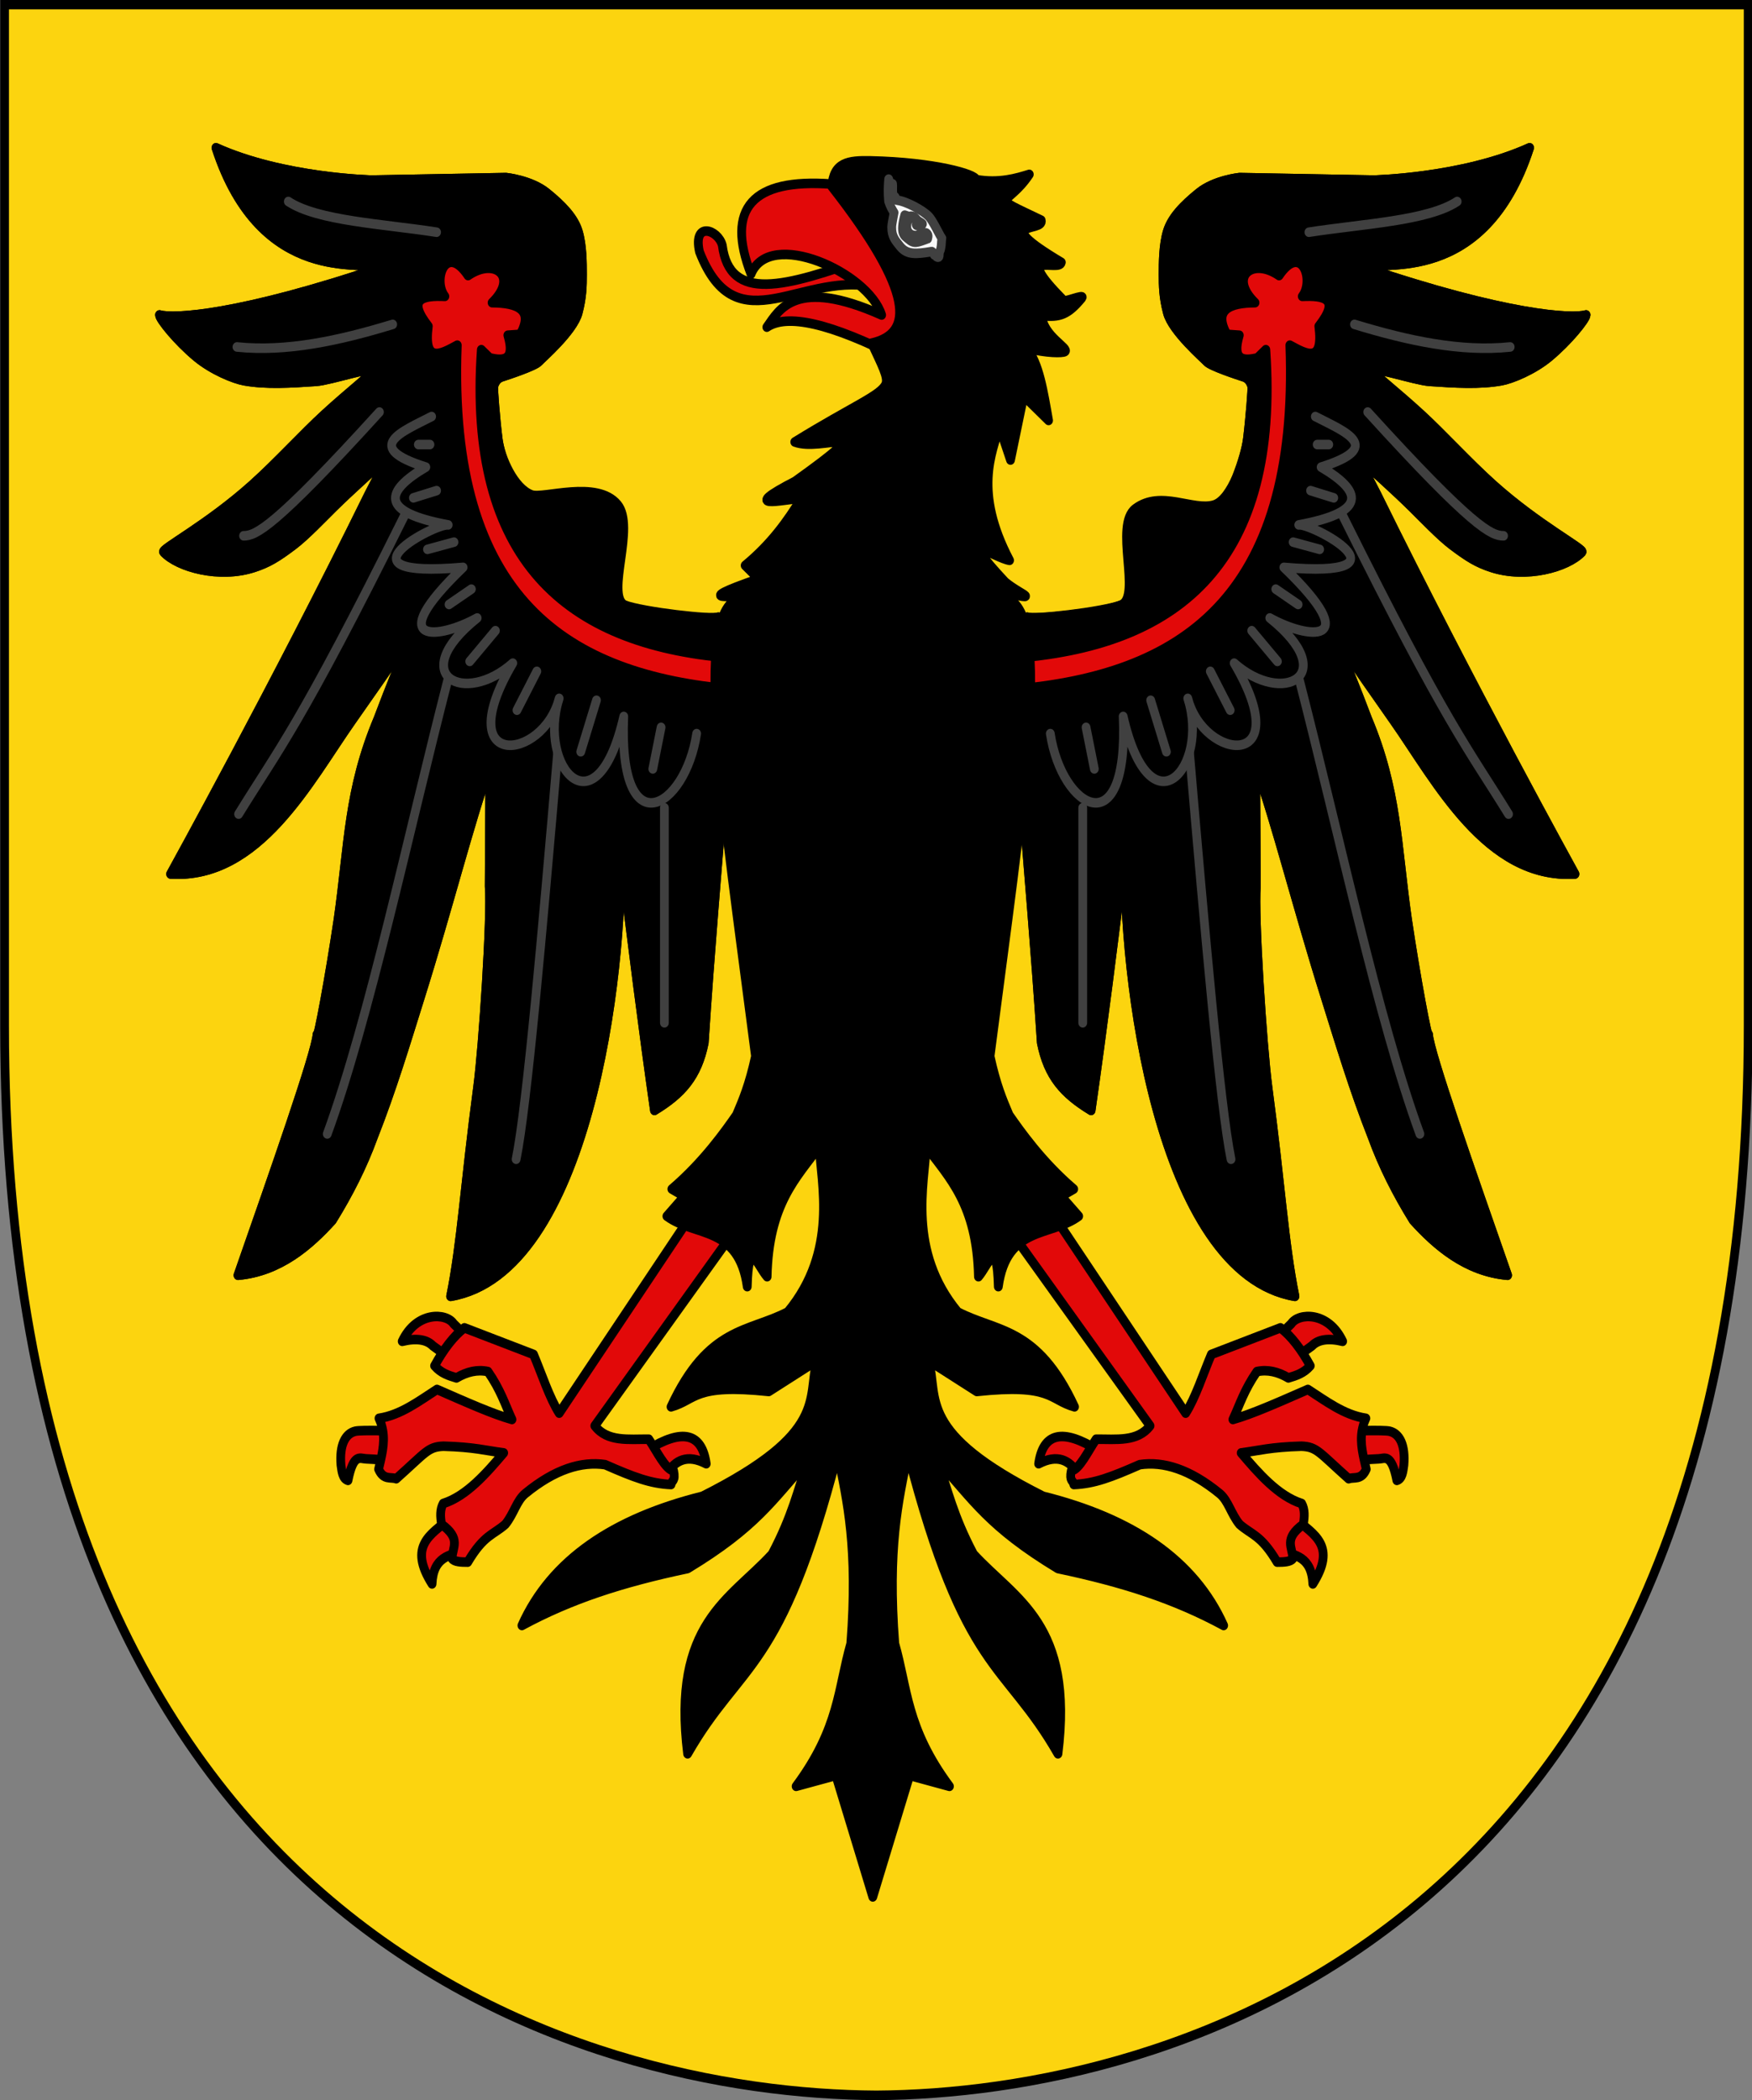
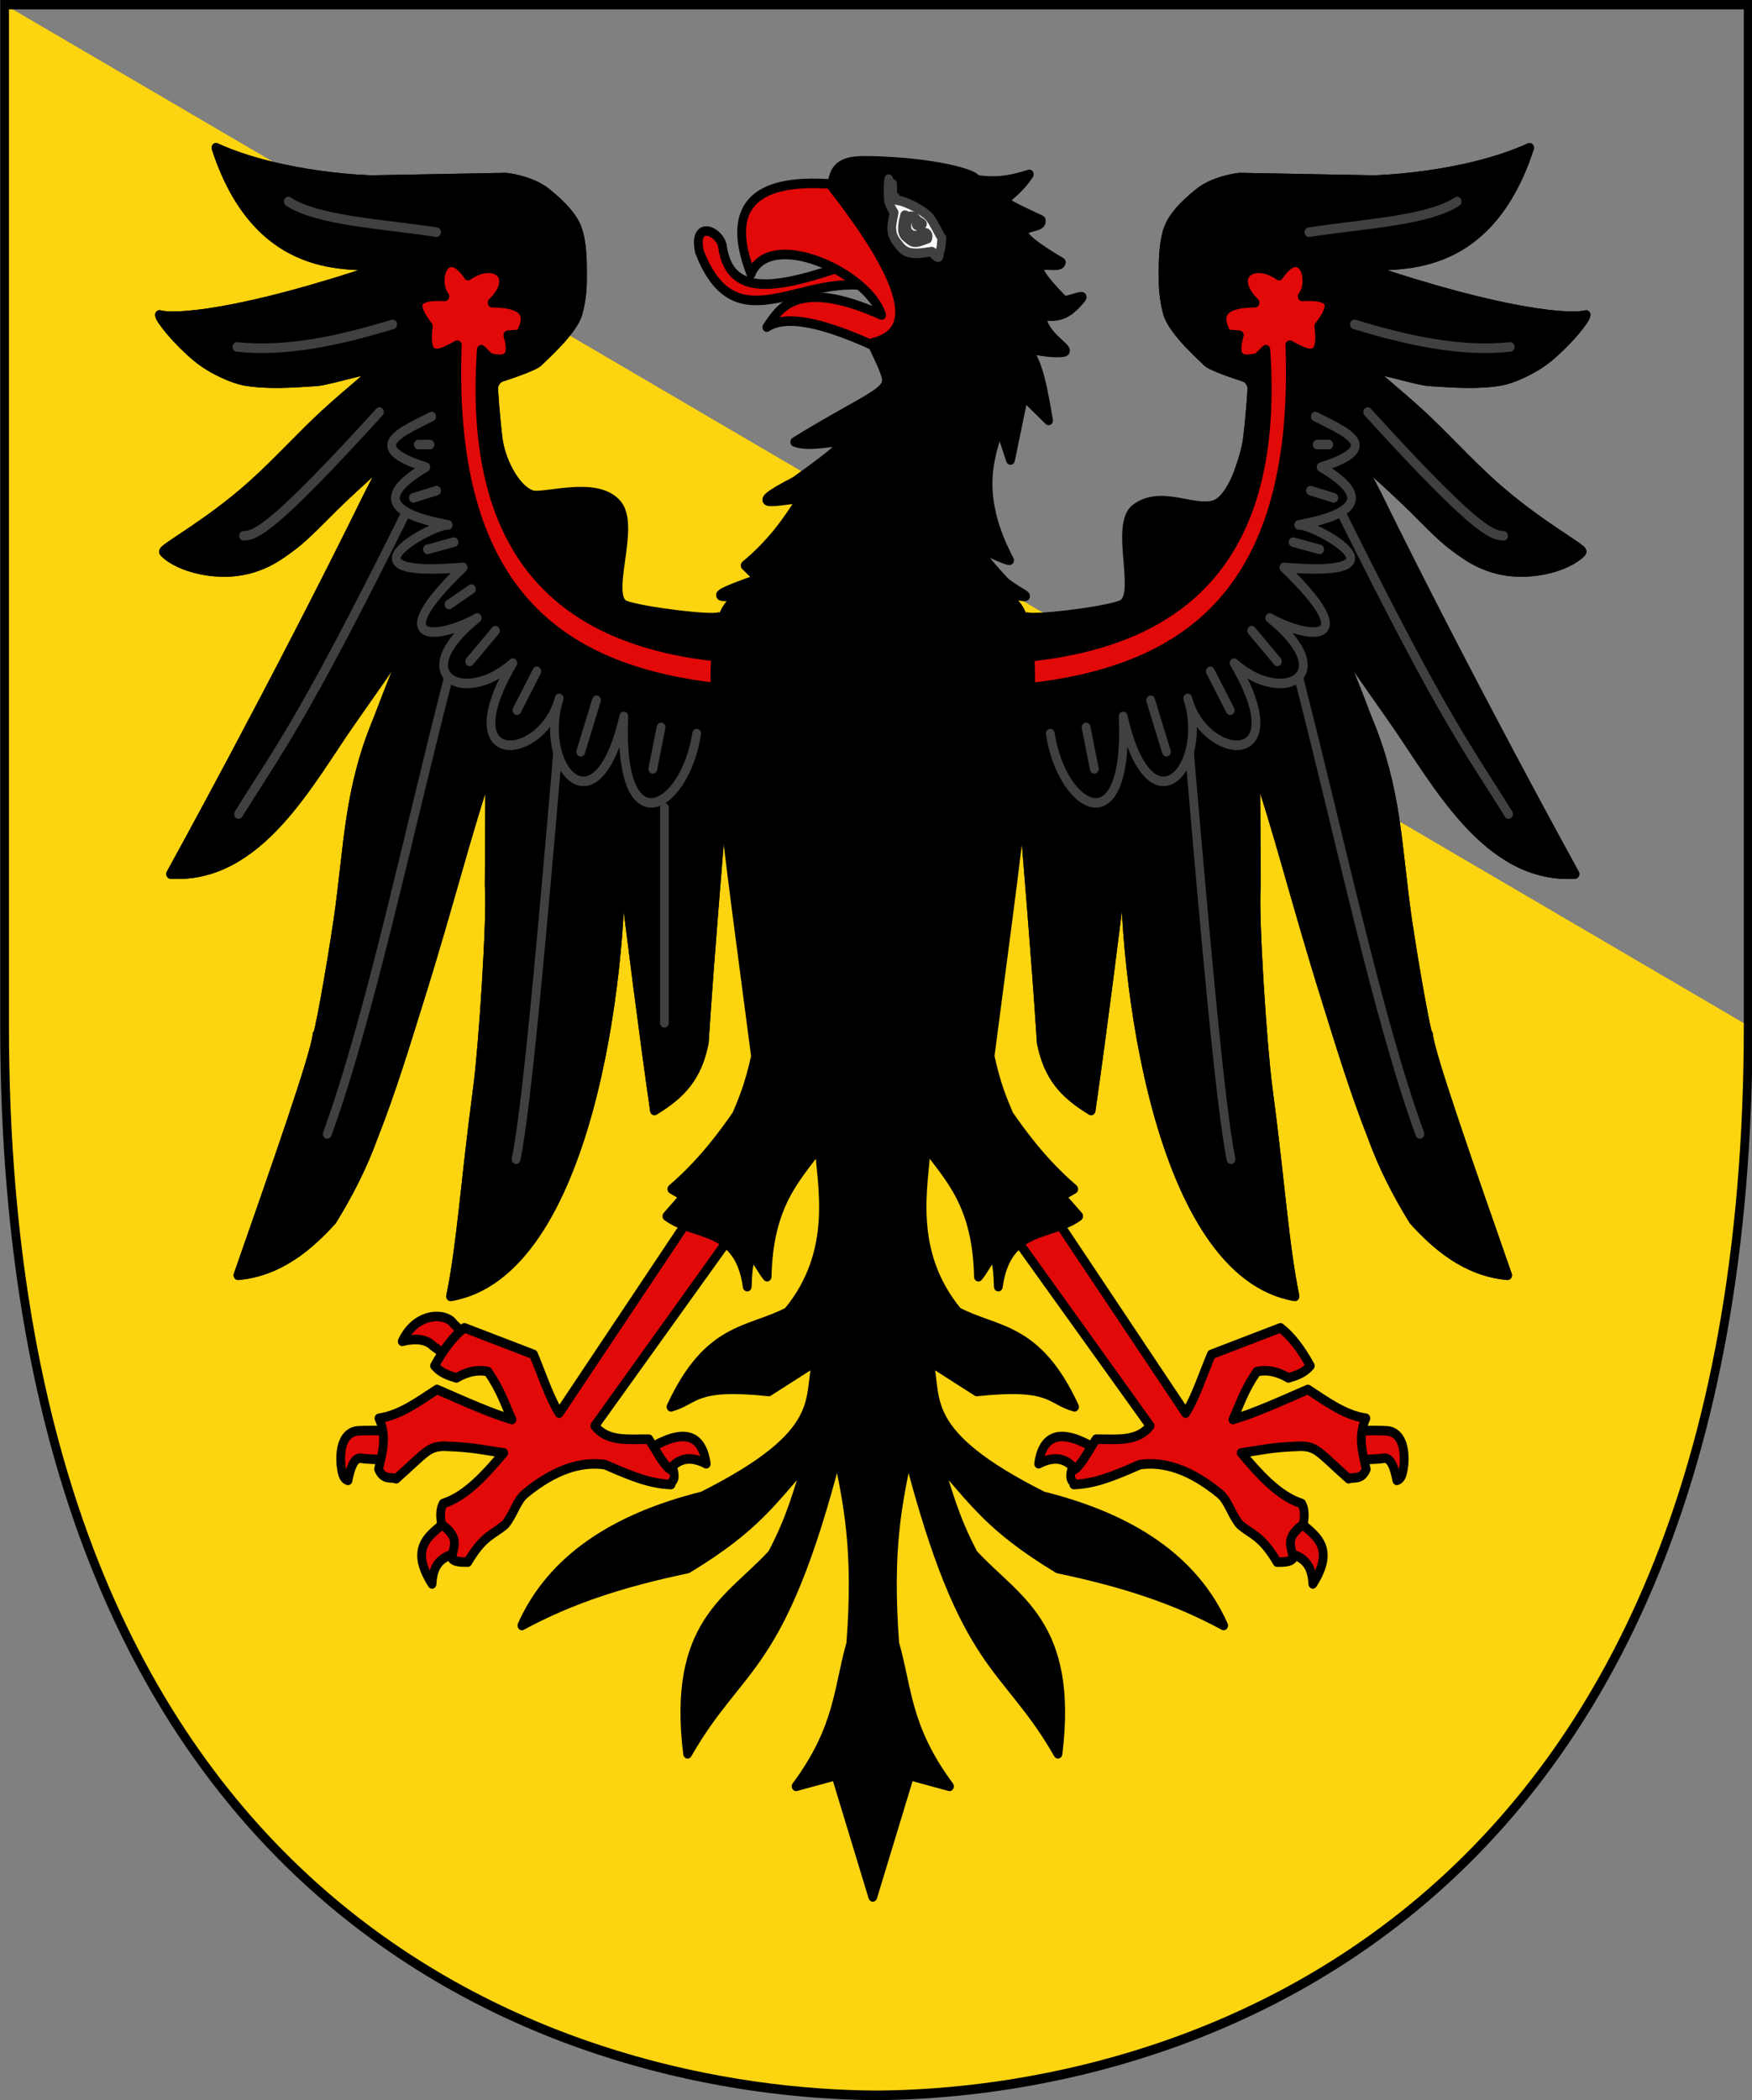
<svg xmlns="http://www.w3.org/2000/svg" xmlns:ns1="http://sodipodi.sourceforge.net/DTD/sodipodi-0.dtd" xmlns:ns2="http://www.inkscape.org/namespaces/inkscape" version="1.0" width="550.082" height="659.239" id="svg2" ns1:version="0.32" ns2:version="0.45.1" ns1:docname="Holy_Roman_Empire_Arms-single_head.svg" ns2:output_extension="org.inkscape.output.svg.inkscape" ns1:docbase="C:\My Pictures\armor">
  <rect width="100%" height="100%" fill="#808080" stroke="none" />
  <ns1:namedview ns2:window-height="712" ns2:window-width="1024" ns2:pageshadow="2" ns2:pageopacity="0.0" guidetolerance="10.0" gridtolerance="10.0" objecttolerance="10.0" borderopacity="1.0" bordercolor="#666666" pagecolor="#ffffff" id="base" ns2:zoom="0.40390796" ns2:cx="44.450266" ns2:cy="271.20406" ns2:window-x="1020" ns2:window-y="-4" ns2:current-layer="svg2" />
  <desc id="desc4">Flag of Canton of Valais (Wallis)</desc>
  <defs id="defs6" />
  <g transform="matrix(0.917,0,0,1,6.1236127e-2,-0.741)" style="fill:#fcd40f;fill-opacity:1;stroke:none;display:inline" id="g3721">
-     <path d="M 300,658.5 C 199.647,658.006 1.499,608.18 1.5,322.728 C 1.501,37.277 1.5,2.176 1.5,2.176 L 598.5,2.176 L 598.5,322.728 C 598.5,608.18 399.654,657.962 300,658.5 z " style="opacity:1;fill:#fcd40f;fill-opacity:1;fill-rule:evenodd;stroke:none;stroke-width:3;stroke-linecap:butt;stroke-linejoin:miter;stroke-miterlimit:4;stroke-dasharray:none;stroke-opacity:1" id="path3723" />
+     <path d="M 300,658.5 C 199.647,658.006 1.499,608.18 1.5,322.728 C 1.501,37.277 1.5,2.176 1.5,2.176 L 598.5,322.728 C 598.5,608.18 399.654,657.962 300,658.5 z " style="opacity:1;fill:#fcd40f;fill-opacity:1;fill-rule:evenodd;stroke:none;stroke-width:3;stroke-linecap:butt;stroke-linejoin:miter;stroke-miterlimit:4;stroke-dasharray:none;stroke-opacity:1" id="path3723" />
  </g>
  <g transform="translate(-676.842,56.551)" id="g2766" />
  <g transform="matrix(0.917,0,0,1,6.1236127e-2,-0.741)" style="display:inline" id="layer1">
    <path d="M 300,658.5 C 199.647,658.006 1.499,608.18 1.5,322.728 C 1.501,37.277 1.5,2.176 1.5,2.176 L 598.5,2.176 L 598.5,322.728 C 598.5,608.18 399.654,657.962 300,658.5 z " style="opacity:1;fill:none;fill-opacity:1;fill-rule:evenodd;stroke:#000000;stroke-width:3;stroke-linecap:butt;stroke-linejoin:miter;stroke-miterlimit:4;stroke-dasharray:none;stroke-opacity:1" id="path1411" />
  </g>
  <g transform="translate(-1911.461,-114.182)" id="g15463" />
  <g transform="translate(-2754.017,488.157)" id="g39523" />
  <g transform="translate(-2077.521,431.059)" style="display:inline" id="g39620" />
  <g transform="matrix(0.917,0,0,1,0.654,-1.741)" style="stroke:#000000;stroke-opacity:1" id="layer4">
    <g transform="translate(7.645,0)" style="fill:#f9f9f9;stroke:#000000;stroke-opacity:1" id="g4238">
      <path d="M 241.397,198.086 L 237.586,195.478 C 235.781,196.381 211.714,193.874 205.396,191.668 C 199.079,189.462 186.509,180.402 185.24,179.233 C 180.149,174.543 171.89,163.536 171.09,162.185 C 167.907,156.81 163.037,145.622 162.2,139.505 C 161.359,133.363 160.505,123.467 160.706,122.965 C 160.906,122.464 161.457,120.642 163.379,120.067 C 165.541,119.421 174.802,116.622 176.097,115.281 C 177.133,114.209 187.95,105.671 189.604,99.901 C 191.02,94.959 191.073,91.487 191.073,87.877 C 191.073,84.267 191.056,78.766 189.652,74.454 C 188.248,70.142 184.254,66.3 178.839,62.288 C 173.424,58.277 164.883,57.492 164.883,57.492 L 119.037,58.27 C 118.991,58.279 88.605,57.696 65.588,48.132 C 81.083,91.865 116.486,83.262 122.063,85.771 C 73.573,100.839 50.981,101.904 46.251,100.613 C 46.325,101.93 52.173,108.654 58.862,113.757 C 64.272,117.885 71.77,120.695 75.332,121.271 C 82.803,122.479 91.022,122.02 99.893,121.453 C 104.856,121.135 120.551,116.282 119.255,118.262 C 118.238,119.816 111.266,124.665 102.734,131.84 C 95.238,138.144 86.552,146.932 77.984,153.979 C 62.659,166.582 46.76,174.16 47.655,175.021 C 52.713,179.89 66.783,183.351 78.465,179.91 C 83.48,178.433 86.601,176.66 92.081,172.873 C 96.315,169.947 102.205,164.25 105.698,161.098 C 112.326,155.117 118.552,150.167 122.464,146.742 C 122.452,149.433 120.38,152.318 117.851,156.971 C 86.163,216.136 50.062,276.104 50.062,276.104 C 80.405,277.777 97.547,246.922 112.14,227.902 C 130.714,203.694 126.472,208.761 130.487,203.3 C 134.501,197.84 129.527,206.746 121.06,227.368 C 110.804,249.744 111.067,266.888 107.379,290.449 C 104.536,308.032 100.312,328.882 100.202,326.445 C 99.805,332.315 85.244,370.195 73.126,402.056 C 87.444,400.902 97.72,392.585 105.417,384.808 C 111.132,376.342 115.878,367.736 119.456,358.735 C 125.976,343.552 130.698,329.016 135.45,315.132 C 145.407,286.044 152.358,260.37 159.368,242.209 L 159.145,279.973 C 159.99,288.995 157.024,330.303 155.186,342.946 C 150.717,373.686 149.638,391.935 145.93,408.675 C 193.054,401.343 205.18,307.215 204.093,268.483 C 207.97,297.451 211.848,325.584 215.725,350.312 C 225.143,345.055 230.462,339.647 232.773,329.052 C 234.845,299.756 237.319,274.566 239.391,249.83 L 258.846,212.125 L 241.397,198.086 z " style="opacity:1;color:#000000;fill:#f9f9f9;fill-opacity:1;fill-rule:nonzero;stroke:#000000;stroke-width:3;stroke-linecap:butt;stroke-linejoin:round;marker:none;marker-start:none;marker-mid:none;marker-end:none;stroke-miterlimit:4;stroke-dasharray:none;stroke-dashoffset:0;stroke-opacity:1;visibility:visible;display:inline;overflow:visible" id="path2764" />
      <path d="M 339.555,198.086 L 343.366,195.478 C 345.171,196.381 369.238,193.874 375.556,191.668 C 381.874,189.462 394.443,180.402 395.712,179.233 C 400.803,174.543 409.062,163.536 409.862,162.185 C 413.045,156.81 417.915,145.622 418.752,139.505 C 419.594,133.363 420.447,123.467 420.247,122.965 C 420.046,122.464 419.495,120.642 417.573,120.067 C 415.412,119.421 406.15,116.622 404.855,115.281 C 403.819,114.209 393.002,105.671 391.349,99.901 C 389.933,94.959 389.879,91.487 389.879,87.877 C 389.879,84.267 389.896,78.766 391.3,74.454 C 392.704,70.142 396.698,66.3 402.113,62.288 C 407.528,58.277 416.069,57.492 416.069,57.492 L 461.915,58.27 C 461.961,58.279 492.347,57.696 515.364,48.132 C 499.87,91.865 464.467,83.262 458.889,85.771 C 507.379,100.839 529.971,101.904 534.701,100.613 C 534.627,101.93 528.779,108.654 522.091,113.757 C 516.68,117.885 509.182,120.695 505.62,121.271 C 498.15,122.479 489.93,122.02 481.059,121.453 C 476.096,121.135 460.401,116.282 461.697,118.262 C 462.714,119.816 469.686,124.665 478.218,131.84 C 485.714,138.144 494.4,146.932 502.969,153.979 C 518.293,166.582 534.192,174.16 533.297,175.021 C 528.239,179.89 514.169,183.351 502.487,179.91 C 497.472,178.433 494.351,176.66 488.872,172.873 C 484.638,169.947 478.747,164.25 475.255,161.098 C 468.627,155.117 462.4,150.167 458.488,146.742 C 458.5,149.433 460.572,152.318 463.101,156.971 C 494.79,216.136 530.891,276.104 530.891,276.104 C 500.547,277.777 483.405,246.922 468.812,227.902 C 450.238,203.694 454.48,208.761 450.465,203.3 C 446.451,197.84 451.425,206.746 459.892,227.368 C 470.149,249.744 469.885,266.888 473.573,290.449 C 476.417,308.032 480.64,328.882 480.75,326.445 C 481.147,332.315 495.708,370.195 507.826,402.056 C 493.508,400.902 483.232,392.585 475.536,384.808 C 469.82,376.342 465.074,367.736 461.496,358.735 C 454.976,343.552 450.254,329.016 445.502,315.132 C 435.545,286.044 428.595,260.37 421.585,242.209 L 421.807,279.973 C 420.963,288.995 423.929,330.303 425.766,342.946 C 430.235,373.686 431.314,391.935 435.022,408.675 C 387.899,401.343 375.772,307.215 376.86,268.483 C 372.982,297.451 369.104,325.584 365.227,350.312 C 355.809,345.055 350.49,339.647 348.179,329.052 C 346.107,299.756 343.633,274.566 341.561,249.83 L 322.106,212.125 L 339.555,198.086 z " style="opacity:1;color:#000000;fill:#f9f9f9;fill-opacity:1;fill-rule:nonzero;stroke:#000000;stroke-width:3;stroke-linecap:butt;stroke-linejoin:round;marker:none;marker-start:none;marker-mid:none;marker-end:none;stroke-miterlimit:4;stroke-dasharray:none;stroke-dashoffset:0;stroke-opacity:1;visibility:visible;display:inline;overflow:visible" id="path5440" />
      <path d="M 126.902,460.177 C 126.94,459.948 127.259,450.813 127.253,450.892 C 127.247,450.971 115.374,450.578 113.328,451.015 C 109.832,451.762 107.834,455.346 108.39,461.639 C 108.709,463.726 108.922,465.921 110.796,466.453 C 112.695,457.713 115.002,459.665 117.017,459.696 C 119.451,459.733 126.865,460.405 126.902,460.177 z " style="opacity:1;color:#000000;fill:#e20909;fill-opacity:1;fill-rule:nonzero;stroke:#000000;stroke-width:3;stroke-linecap:round;stroke-linejoin:round;marker:none;marker-start:none;marker-mid:none;marker-end:none;stroke-miterlimit:4;stroke-dasharray:none;stroke-dashoffset:0;stroke-opacity:1;visibility:visible;display:inline;overflow:visible" id="path6333" />
      <path d="M 152.473,422.233 L 146.233,428.473 L 139.851,424.218 C 137.763,422.206 134.126,421.723 129.356,422.8 C 134.237,413.33 144.469,413.831 146.942,417.269 L 152.473,422.233 z " style="opacity:1;color:#000000;fill:#e20909;fill-opacity:1;fill-rule:nonzero;stroke:#000000;stroke-width:3;stroke-linecap:round;stroke-linejoin:round;marker:none;marker-start:none;marker-mid:none;marker-end:none;stroke-miterlimit:4;stroke-dasharray:none;stroke-dashoffset:0;stroke-opacity:1;visibility:visible;display:inline;overflow:visible" id="path8112" />
      <path d="M 150.771,488.604 C 155.934,487.351 152.685,473.293 145.807,478.393 C 138.93,483.492 131.379,487.108 139.567,498.956 C 139.982,490.397 145.608,489.856 150.771,488.604 z " style="opacity:1;color:#000000;fill:#e20909;fill-opacity:1;fill-rule:nonzero;stroke:#000000;stroke-width:3;stroke-linecap:round;stroke-linejoin:round;marker:none;marker-start:none;marker-mid:none;marker-end:none;stroke-miterlimit:4;stroke-dasharray:none;stroke-dashoffset:0;stroke-opacity:1;visibility:visible;display:inline;overflow:visible" id="path9884" />
      <path d="M 213.171,456.978 C 225.245,450.045 231.966,451.526 233.451,461.233 C 227.034,458.145 222.858,460.037 219.836,464.495" style="opacity:1;color:#000000;fill:#e20909;fill-opacity:1;fill-rule:nonzero;stroke:#000000;stroke-width:3;stroke-linecap:round;stroke-linejoin:round;marker:none;marker-start:none;marker-mid:none;marker-end:none;stroke-miterlimit:4;stroke-dasharray:none;stroke-dashoffset:0;stroke-opacity:1;visibility:visible;display:inline;overflow:visible" id="path11656" />
      <path d="M 246.073,384.367 L 232.458,377.56 L 183.106,445.349 C 179.743,440.499 177.199,433.191 174.313,426.913 L 150.654,418.57 C 147.056,421.045 143.514,425.31 140.443,430.483 C 142.595,432.787 145.26,433.552 147.935,434.287 C 151.527,432.333 155.12,431.583 158.713,432.302 C 163.107,438.139 164.485,442.468 166.938,447.335 C 160.28,445.595 152.053,442.234 141.259,437.906 C 135.308,441.414 128.858,445.963 121.405,446.968 C 122.064,448.284 122.48,449.569 122.714,450.831 C 123.49,455.023 122.258,458.963 121.273,462.935 C 122.965,466.525 125.56,465.286 127.298,465.937 C 137.533,457.581 138.144,455.931 143.465,455.726 C 154.155,456.004 157.725,457.072 164.102,457.829 C 158.234,464.157 151.438,471.368 143.396,473.713 C 142.256,475.57 142.378,477.848 142.829,480.236 C 149.667,484.806 146.536,487.407 146.399,490.98 C 147.181,492.034 149.429,492.111 151.788,492.115 C 157.357,483.481 160.536,483.606 164.669,480.236 C 167.611,476.916 168.503,472.826 171.491,470.583 C 181.646,462.959 190.669,460.428 198.823,461.516 C 208.643,465.474 214.378,467.485 221.396,467.756 C 221.635,466.343 223.013,466.807 222.282,463.453 C 219.445,463.014 216.609,457.376 213.773,453.526 C 206.941,453.474 199.585,454.47 195.302,449.32 L 246.073,384.367 z " style="opacity:1;color:#000000;fill:#e20909;fill-opacity:1;fill-rule:nonzero;stroke:#000000;stroke-width:3;stroke-linecap:round;stroke-linejoin:round;marker:none;marker-start:none;marker-mid:none;marker-end:none;stroke-miterlimit:4;stroke-dasharray:none;stroke-dashoffset:0;stroke-opacity:1;visibility:visible;display:inline;overflow:visible" id="path5446" />
      <path d="M 453.81,460.177 C 453.772,459.948 453.453,450.813 453.459,450.892 C 453.465,450.971 465.338,450.578 467.385,451.015 C 470.881,451.762 472.878,455.346 472.323,461.639 C 472.003,463.726 471.79,465.921 469.916,466.453 C 468.017,457.713 465.71,459.665 463.696,459.696 C 461.261,459.733 453.847,460.405 453.81,460.177 z " style="opacity:1;color:#000000;fill:#e20909;fill-opacity:1;fill-rule:nonzero;stroke:#000000;stroke-width:3;stroke-linecap:round;stroke-linejoin:round;marker:none;marker-start:none;marker-mid:none;marker-end:none;stroke-miterlimit:4;stroke-dasharray:none;stroke-dashoffset:0;stroke-opacity:1;visibility:visible;display:inline;overflow:visible" id="path12561" />
-       <path d="M 428.239,422.233 L 434.479,428.473 L 440.861,424.218 C 442.949,422.206 446.586,421.723 451.356,422.8 C 446.475,413.33 436.243,413.831 433.77,417.269 L 428.239,422.233 z " style="opacity:1;color:#000000;fill:#e20909;fill-opacity:1;fill-rule:nonzero;stroke:#000000;stroke-width:3;stroke-linecap:round;stroke-linejoin:round;marker:none;marker-start:none;marker-mid:none;marker-end:none;stroke-miterlimit:4;stroke-dasharray:none;stroke-dashoffset:0;stroke-opacity:1;visibility:visible;display:inline;overflow:visible" id="path12563" />
      <path d="M 429.941,488.604 C 424.778,487.351 428.027,473.293 434.905,478.393 C 441.782,483.492 449.333,487.108 441.145,498.956 C 440.731,490.397 435.105,489.856 429.941,488.604 z " style="opacity:1;color:#000000;fill:#e20909;fill-opacity:1;fill-rule:nonzero;stroke:#000000;stroke-width:3;stroke-linecap:round;stroke-linejoin:round;marker:none;marker-start:none;marker-mid:none;marker-end:none;stroke-miterlimit:4;stroke-dasharray:none;stroke-dashoffset:0;stroke-opacity:1;visibility:visible;display:inline;overflow:visible" id="path12565" />
      <path d="M 367.541,456.978 C 355.467,450.045 348.747,451.526 347.261,461.233 C 353.678,458.145 357.854,460.037 360.876,464.495" style="opacity:1;color:#000000;fill:#e20909;fill-opacity:1;fill-rule:nonzero;stroke:#000000;stroke-width:3;stroke-linecap:round;stroke-linejoin:round;marker:none;marker-start:none;marker-mid:none;marker-end:none;stroke-miterlimit:4;stroke-dasharray:none;stroke-dashoffset:0;stroke-opacity:1;visibility:visible;display:inline;overflow:visible" id="path12567" />
      <path d="M 334.639,384.367 L 348.254,377.56 L 397.607,445.349 C 400.969,440.499 403.513,433.191 406.399,426.913 L 430.059,418.57 C 433.657,421.045 437.199,425.31 440.27,430.483 C 438.118,432.787 435.453,433.552 432.778,434.287 C 429.185,432.333 425.592,431.583 421.999,432.302 C 417.605,438.139 416.227,442.468 413.774,447.335 C 420.432,445.595 428.659,442.234 439.453,437.906 C 445.404,441.414 451.854,445.963 459.308,446.968 C 458.648,448.284 458.232,449.569 457.998,450.831 C 457.222,455.023 458.455,458.963 459.439,462.935 C 457.747,466.525 455.152,465.286 453.414,465.937 C 443.179,457.581 442.568,455.931 437.247,455.726 C 426.557,456.004 422.987,457.072 416.61,457.829 C 422.478,464.157 429.274,471.368 437.316,473.713 C 438.456,475.57 438.334,477.848 437.883,480.236 C 431.046,484.806 434.176,487.407 434.313,490.98 C 433.531,492.034 431.283,492.111 428.924,492.115 C 423.356,483.481 420.176,483.606 416.043,480.236 C 413.101,476.916 412.209,472.826 409.221,470.583 C 399.066,462.959 390.043,460.428 381.889,461.516 C 372.069,465.474 366.335,467.485 359.316,467.756 C 359.077,466.343 357.699,466.807 358.43,463.453 C 361.267,463.014 364.103,457.376 366.94,453.526 C 373.771,453.474 381.127,454.47 385.41,449.32 L 334.639,384.367 z " style="opacity:1;color:#000000;fill:#e20909;fill-opacity:1;fill-rule:nonzero;stroke:#000000;stroke-width:3;stroke-linecap:round;stroke-linejoin:round;marker:none;marker-start:none;marker-mid:none;marker-end:none;stroke-miterlimit:4;stroke-dasharray:none;stroke-dashoffset:0;stroke-opacity:1;visibility:visible;display:inline;overflow:visible" id="path12569" />
      <path d="M 339.555,198.086 L 343.366,195.478 C 345.171,196.381 369.362,194.2 375.556,191.668 C 382.511,188.824 372.906,166.507 380.423,161.395 C 389.137,155.469 400.143,162.262 407.314,160.274 C 413.333,158.605 417.915,145.622 418.752,139.505 C 419.594,133.363 420.447,123.467 420.247,122.965 C 420.046,122.464 419.495,120.642 417.573,120.067 C 415.412,119.421 406.15,116.622 404.855,115.281 C 403.819,114.209 393.002,105.671 391.349,99.901 C 389.933,94.959 389.879,91.487 389.879,87.877 C 389.879,84.267 389.896,78.766 391.3,74.454 C 392.704,70.142 396.698,66.3 402.113,62.288 C 407.528,58.277 416.069,57.492 416.069,57.492 L 461.915,58.27 C 461.961,58.279 492.347,57.696 515.364,48.132 C 499.87,91.865 464.467,83.262 458.889,85.771 C 507.379,100.839 529.971,101.904 534.701,100.613 C 534.627,101.93 528.779,108.654 522.091,113.757 C 516.68,117.885 509.182,120.695 505.62,121.271 C 498.15,122.479 489.93,122.02 481.059,121.453 C 476.096,121.135 460.401,116.282 461.697,118.262 C 462.714,119.816 469.686,124.665 478.218,131.84 C 485.714,138.144 494.4,146.932 502.969,153.979 C 518.293,166.582 534.192,174.16 533.297,175.021 C 528.239,179.89 514.169,183.351 502.487,179.91 C 497.472,178.433 494.351,176.66 488.872,172.873 C 484.638,169.947 478.747,164.25 475.255,161.098 C 468.627,155.117 462.4,150.167 458.488,146.742 C 458.5,149.433 460.572,152.318 463.101,156.971 C 494.79,216.136 530.891,276.104 530.891,276.104 C 500.547,277.777 483.405,246.922 468.812,227.902 C 450.238,203.694 454.48,208.761 450.466,203.3 C 446.451,197.84 451.425,206.746 459.892,227.368 C 470.149,249.744 469.885,266.888 473.573,290.449 C 476.417,308.032 480.64,328.882 480.75,326.445 C 481.147,332.315 495.708,370.195 507.826,402.056 C 493.508,400.902 483.232,392.585 475.536,384.808 C 469.82,376.342 465.074,367.736 461.496,358.735 C 454.976,343.552 450.254,329.016 445.502,315.132 C 435.545,286.044 428.595,260.37 421.585,242.209 L 421.807,279.973 C 420.963,288.995 423.929,330.303 425.766,342.946 C 430.235,373.686 431.314,391.935 435.022,408.675 C 387.899,401.343 375.772,307.215 376.86,268.483 C 372.982,297.451 369.104,325.584 365.227,350.312 C 355.809,345.055 350.49,339.647 348.179,329.052 C 346.107,299.756 343.633,274.566 341.561,249.83 L 322.106,212.125 L 339.555,198.086 z " style="opacity:1;color:#000000;fill:#000000;fill-opacity:1;fill-rule:nonzero;stroke:#000000;stroke-width:3;stroke-linecap:butt;stroke-linejoin:round;marker:none;marker-start:none;marker-mid:none;marker-end:none;stroke-miterlimit:4;stroke-dasharray:none;stroke-dashoffset:0;stroke-opacity:1;visibility:visible;display:inline;overflow:visible" id="path14349" />
      <path d="M 241.397,198.086 L 237.586,195.478 C 235.781,196.381 211.258,194.897 205.396,191.668 C 199.079,188.187 209.388,167.083 203.078,160.121 C 196.008,152.32 177.624,158.439 173.639,157.089 C 167.722,155.084 163.037,145.622 162.2,139.505 C 161.359,133.363 160.505,123.467 160.706,122.965 C 160.906,122.464 161.457,120.642 163.379,120.067 C 165.541,119.421 174.802,116.622 176.097,115.281 C 177.133,114.209 187.95,105.671 189.604,99.901 C 191.02,94.959 191.073,91.487 191.073,87.877 C 191.073,84.267 191.056,78.766 189.652,74.454 C 188.248,70.142 184.254,66.3 178.839,62.288 C 173.424,58.277 164.883,57.492 164.883,57.492 L 119.038,58.27 C 118.991,58.279 88.605,57.696 65.588,48.132 C 81.083,91.865 116.486,83.262 122.063,85.771 C 73.573,100.839 50.981,101.904 46.251,100.613 C 46.325,101.93 52.173,108.654 58.862,113.757 C 64.272,117.885 71.77,120.695 75.332,121.271 C 82.803,122.479 91.022,122.02 99.893,121.453 C 104.856,121.135 120.551,116.282 119.255,118.262 C 118.238,119.816 111.266,124.665 102.734,131.84 C 95.238,138.144 86.552,146.932 77.984,153.979 C 62.659,166.582 46.761,174.16 47.655,175.021 C 52.713,179.89 66.783,183.351 78.465,179.91 C 83.48,178.433 86.601,176.66 92.081,172.873 C 96.315,169.947 102.205,164.25 105.698,161.098 C 112.326,155.117 118.552,150.167 122.464,146.742 C 122.452,149.433 120.38,152.318 117.851,156.971 C 86.163,216.136 50.062,276.104 50.062,276.104 C 80.405,277.777 97.547,246.922 112.14,227.902 C 130.714,203.694 126.472,208.761 130.487,203.3 C 134.501,197.84 129.527,206.746 121.06,227.368 C 110.804,249.744 111.067,266.888 107.379,290.449 C 104.536,308.032 100.312,328.882 100.202,326.445 C 99.805,332.315 85.244,370.195 73.126,402.056 C 87.444,400.902 97.72,392.585 105.417,384.808 C 111.133,376.342 115.878,367.736 119.456,358.735 C 125.976,343.552 130.698,329.016 135.45,315.132 C 145.407,286.044 152.358,260.37 159.368,242.209 L 159.145,279.973 C 159.99,288.995 157.024,330.303 155.186,342.946 C 150.717,373.686 149.638,391.935 145.93,408.675 C 193.054,401.343 205.18,307.215 204.093,268.483 C 207.97,297.451 211.848,325.584 215.725,350.312 C 225.143,345.055 230.462,339.647 232.773,329.052 C 234.845,299.756 237.319,274.566 239.391,249.83 L 258.846,212.125 L 241.397,198.086 z " style="opacity:1;color:#000000;fill:#000000;fill-opacity:1;fill-rule:nonzero;stroke:#000000;stroke-width:3;stroke-linecap:butt;stroke-linejoin:round;marker:none;marker-start:none;marker-mid:none;marker-end:none;stroke-miterlimit:4;stroke-dasharray:none;stroke-dashoffset:0;stroke-opacity:1;visibility:visible;display:inline;overflow:visible" id="path14351" />
      <path d="M 72.771,110.658 C 89.661,112.274 107.702,108.713 126.095,103.567" style="opacity:1;color:#000000;fill:none;fill-opacity:1;fill-rule:nonzero;stroke:#404040;stroke-width:3;stroke-linecap:round;stroke-linejoin:round;marker:none;marker-start:none;marker-mid:none;marker-end:none;stroke-miterlimit:4;stroke-dasharray:none;stroke-dashoffset:0;stroke-opacity:1;visibility:visible;display:inline;overflow:visible" id="path23256" />
      <path d="M 121.556,131.08 C 85.477,167.477 79.179,169.939 75.04,169.938" style="opacity:1;color:#000000;fill:none;fill-opacity:1;fill-rule:nonzero;stroke:#404040;stroke-width:3;stroke-linecap:round;stroke-linejoin:round;marker:none;marker-start:none;marker-mid:none;marker-end:none;stroke-miterlimit:4;stroke-dasharray:none;stroke-dashoffset:0;stroke-opacity:1;visibility:visible;display:inline;overflow:visible" id="path23258" />
      <path d="M 73.338,257.298 C 86.964,237.005 94.323,229.652 130.066,163.698" style="opacity:1;color:#000000;fill:none;fill-opacity:1;fill-rule:nonzero;stroke:#404040;stroke-width:3;stroke-linecap:round;stroke-linejoin:round;marker:none;marker-start:none;marker-mid:none;marker-end:none;stroke-miterlimit:4;stroke-dasharray:none;stroke-dashoffset:0;stroke-opacity:1;visibility:visible;display:inline;overflow:visible" id="path23260" />
      <path d="M 103.687,357.705 C 118.108,321.501 131.349,263.656 145.098,214.696" style="opacity:1;color:#000000;fill:none;fill-opacity:1;fill-rule:nonzero;stroke:#404040;stroke-width:3;stroke-linecap:round;stroke-linejoin:round;marker:none;marker-start:none;marker-mid:none;marker-end:none;stroke-miterlimit:4;stroke-dasharray:none;stroke-dashoffset:0;stroke-opacity:1;visibility:visible;display:inline;overflow:visible" id="path23262" />
      <path d="M 168.356,365.647 C 172.07,349.01 177.359,293.81 182.538,238.351" style="opacity:1;color:#000000;fill:none;fill-opacity:1;fill-rule:nonzero;stroke:#404040;stroke-width:3;stroke-linecap:round;stroke-linejoin:round;marker:none;marker-start:none;marker-mid:none;marker-end:none;stroke-miterlimit:4;stroke-dasharray:none;stroke-dashoffset:0;stroke-opacity:1;visibility:visible;display:inline;overflow:visible" id="path23264" />
      <path d="M 219.127,322.818 L 219.127,255.313" style="opacity:1;color:#000000;fill:none;fill-opacity:1;fill-rule:nonzero;stroke:#404040;stroke-width:3;stroke-linecap:round;stroke-linejoin:round;marker:none;marker-start:none;marker-mid:none;marker-end:none;stroke-miterlimit:4;stroke-dasharray:none;stroke-dashoffset:0;stroke-opacity:1;visibility:visible;display:inline;overflow:visible" id="path23266" />
      <path d="M 240.967,208.229 C 241.825,213.811 241.974,213.012 242.669,218.156 C 186.543,213.64 144.96,190.529 148.218,110.091 C 142.482,112.96 136.654,116.012 138.291,104.135 C 130.961,95.482 136.344,94.457 143.964,94.775 C 139.781,89.708 144.242,77.774 151.906,88.251 C 161.037,82.428 169.221,88.587 160.131,96.76 C 169.192,96.821 174.273,99.093 169.775,106.687 L 165.52,106.971 C 168.025,114.836 164.256,115.173 159.28,114.062 L 156.444,111.509 C 151.471,177.725 185.552,203.911 240.967,208.229 z " style="opacity:1;color:#000000;fill:#e20909;fill-opacity:1;fill-rule:nonzero;stroke:#000000;stroke-width:3;stroke-linecap:round;stroke-linejoin:round;marker:none;marker-start:none;marker-mid:none;marker-end:none;stroke-miterlimit:4;stroke-dasharray:none;stroke-dashoffset:0;stroke-opacity:1;visibility:visible;display:inline;overflow:visible" id="path25038" />
      <path d="M 138.858,141.291 L 134.887,141.291" style="opacity:1;color:#000000;fill:#f9f9f9;fill-opacity:1;fill-rule:nonzero;stroke:#404040;stroke-width:3;stroke-linecap:round;stroke-linejoin:round;marker:none;marker-start:none;marker-mid:none;marker-end:none;stroke-miterlimit:4;stroke-dasharray:none;stroke-dashoffset:0;stroke-opacity:1;visibility:visible;display:inline;overflow:visible" id="path25927" />
      <path d="M 141.127,155.756 L 133.186,158.025" style="opacity:1;color:#000000;fill:#f9f9f9;fill-opacity:1;fill-rule:nonzero;stroke:#404040;stroke-width:3;stroke-linecap:round;stroke-linejoin:round;marker:none;marker-start:none;marker-mid:none;marker-end:none;stroke-miterlimit:4;stroke-dasharray:none;stroke-dashoffset:0;stroke-opacity:1;visibility:visible;display:inline;overflow:visible" id="path25929" />
      <path d="M 147.084,171.924 L 138.007,174.193" style="opacity:1;color:#000000;fill:#f9f9f9;fill-opacity:1;fill-rule:nonzero;stroke:#404040;stroke-width:3;stroke-linecap:round;stroke-linejoin:round;marker:none;marker-start:none;marker-mid:none;marker-end:none;stroke-miterlimit:4;stroke-dasharray:none;stroke-dashoffset:0;stroke-opacity:1;visibility:visible;display:inline;overflow:visible" id="path25931" />
      <path d="M 153.04,186.673 L 145.382,191.495" style="opacity:1;color:#000000;fill:#f9f9f9;fill-opacity:1;fill-rule:nonzero;stroke:#404040;stroke-width:3;stroke-linecap:round;stroke-linejoin:round;marker:none;marker-start:none;marker-mid:none;marker-end:none;stroke-miterlimit:4;stroke-dasharray:none;stroke-dashoffset:0;stroke-opacity:1;visibility:visible;display:inline;overflow:visible" id="path25933" />
      <path d="M 161.266,199.72 L 152.473,209.364" style="opacity:1;color:#000000;fill:#f9f9f9;fill-opacity:1;fill-rule:nonzero;stroke:#404040;stroke-width:3;stroke-linecap:round;stroke-linejoin:round;marker:none;marker-start:none;marker-mid:none;marker-end:none;stroke-miterlimit:4;stroke-dasharray:none;stroke-dashoffset:0;stroke-opacity:1;visibility:visible;display:inline;overflow:visible" id="path25935" />
      <path d="M 175.447,212.484 L 168.64,224.68" style="opacity:1;color:#000000;fill:#f9f9f9;fill-opacity:1;fill-rule:nonzero;stroke:#404040;stroke-width:3;stroke-linecap:round;stroke-linejoin:round;marker:none;marker-start:none;marker-mid:none;marker-end:none;stroke-miterlimit:4;stroke-dasharray:none;stroke-dashoffset:0;stroke-opacity:1;visibility:visible;display:inline;overflow:visible" id="path25937" />
      <path d="M 195.869,221.56 L 190.48,237.727" style="opacity:1;color:#000000;fill:#f9f9f9;fill-opacity:1;fill-rule:nonzero;stroke:#404040;stroke-width:3;stroke-linecap:round;stroke-linejoin:round;marker:none;marker-start:none;marker-mid:none;marker-end:none;stroke-miterlimit:4;stroke-dasharray:none;stroke-dashoffset:0;stroke-opacity:1;visibility:visible;display:inline;overflow:visible" id="path25939" />
      <path d="M 217.993,230.069 L 215.156,243.116" style="opacity:1;color:#000000;fill:#f9f9f9;fill-opacity:1;fill-rule:nonzero;stroke:#404040;stroke-width:3;stroke-linecap:round;stroke-linejoin:round;marker:none;marker-start:none;marker-mid:none;marker-end:none;stroke-miterlimit:4;stroke-dasharray:none;stroke-dashoffset:0;stroke-opacity:1;visibility:visible;display:inline;overflow:visible" id="path25941" />
      <path d="M 141.127,74.636 C 122.778,72.016 100.391,71.078 90.356,64.993" style="opacity:1;color:#000000;fill:none;fill-opacity:1;fill-rule:nonzero;stroke:#404040;stroke-width:3;stroke-linecap:round;stroke-linejoin:round;marker:none;marker-start:none;marker-mid:none;marker-end:none;stroke-miterlimit:4;stroke-dasharray:none;stroke-dashoffset:0;stroke-opacity:1;visibility:visible;display:inline;overflow:visible" id="path23254" />
      <path d="M 508.72,110.658 C 491.83,112.274 473.789,108.713 455.397,103.567" style="opacity:1;color:#000000;fill:none;fill-opacity:1;fill-rule:nonzero;stroke:#404040;stroke-width:3;stroke-linecap:round;stroke-linejoin:round;marker:none;marker-start:none;marker-mid:none;marker-end:none;stroke-miterlimit:4;stroke-dasharray:none;stroke-dashoffset:0;stroke-opacity:1;visibility:visible;display:inline;overflow:visible" id="path26848" />
      <path d="M 459.935,131.08 C 496.014,167.477 502.313,169.939 506.451,169.938" style="opacity:1;color:#000000;fill:none;fill-opacity:1;fill-rule:nonzero;stroke:#404040;stroke-width:3;stroke-linecap:round;stroke-linejoin:round;marker:none;marker-start:none;marker-mid:none;marker-end:none;stroke-miterlimit:4;stroke-dasharray:none;stroke-dashoffset:0;stroke-opacity:1;visibility:visible;display:inline;overflow:visible" id="path26850" />
      <path d="M 508.153,257.298 C 494.527,237.005 487.169,229.652 451.426,163.698" style="opacity:1;color:#000000;fill:none;fill-opacity:1;fill-rule:nonzero;stroke:#404040;stroke-width:3;stroke-linecap:round;stroke-linejoin:round;marker:none;marker-start:none;marker-mid:none;marker-end:none;stroke-miterlimit:4;stroke-dasharray:none;stroke-dashoffset:0;stroke-opacity:1;visibility:visible;display:inline;overflow:visible" id="path26852" />
      <path d="M 477.804,357.705 C 463.383,321.501 450.143,263.656 436.393,214.696" style="opacity:1;color:#000000;fill:none;fill-opacity:1;fill-rule:nonzero;stroke:#404040;stroke-width:3;stroke-linecap:round;stroke-linejoin:round;marker:none;marker-start:none;marker-mid:none;marker-end:none;stroke-miterlimit:4;stroke-dasharray:none;stroke-dashoffset:0;stroke-opacity:1;visibility:visible;display:inline;overflow:visible" id="path26854" />
      <path d="M 413.135,365.647 C 409.421,349.01 404.132,293.81 398.953,238.351" style="opacity:1;color:#000000;fill:none;fill-opacity:1;fill-rule:nonzero;stroke:#404040;stroke-width:3;stroke-linecap:round;stroke-linejoin:round;marker:none;marker-start:none;marker-mid:none;marker-end:none;stroke-miterlimit:4;stroke-dasharray:none;stroke-dashoffset:0;stroke-opacity:1;visibility:visible;display:inline;overflow:visible" id="path26856" />
-       <path d="M 362.364,322.818 L 362.364,255.313" style="opacity:1;color:#000000;fill:none;fill-opacity:1;fill-rule:nonzero;stroke:#404040;stroke-width:3;stroke-linecap:round;stroke-linejoin:round;marker:none;marker-start:none;marker-mid:none;marker-end:none;stroke-miterlimit:4;stroke-dasharray:none;stroke-dashoffset:0;stroke-opacity:1;visibility:visible;display:inline;overflow:visible" id="path26858" />
      <path d="M 340.524,208.229 C 339.666,213.811 339.518,213.012 338.822,218.156 C 394.949,213.64 436.531,190.529 433.273,110.091 C 439.009,112.96 444.837,116.012 443.2,104.135 C 450.53,95.482 445.147,94.457 437.527,94.775 C 441.711,89.708 437.249,77.774 429.586,88.251 C 420.454,82.428 412.27,88.587 421.36,96.76 C 412.299,96.821 407.218,99.093 411.717,106.687 L 415.971,106.971 C 413.466,114.836 417.235,115.173 422.211,114.062 L 425.047,111.509 C 430.02,177.725 395.939,203.911 340.524,208.229 z " style="opacity:1;color:#000000;fill:#e20909;fill-opacity:1;fill-rule:nonzero;stroke:#000000;stroke-width:3;stroke-linecap:round;stroke-linejoin:round;marker:none;marker-start:none;marker-mid:none;marker-end:none;stroke-miterlimit:4;stroke-dasharray:none;stroke-dashoffset:0;stroke-opacity:1;visibility:visible;display:inline;overflow:visible" id="path26860" />
      <g transform="matrix(0.397,0,0,0.397,149.041,107.735)" style="opacity:1;fill:#f9f9f9;fill-opacity:1;stroke:#000000;stroke-width:7.555;stroke-linecap:round;stroke-linejoin:round;stroke-miterlimit:4;stroke-dasharray:none;stroke-opacity:1" id="g3940">
        <path d="M -22.857,62.362 C -48.732,74.595 -82.896,86.451 -27.857,102.362 C -63.897,121.847 -67.544,138.093 -8.571,148.076 C -18.271,146.125 -111.811,190.854 4.286,181.648 C -66.847,244.473 -15.695,238.104 16.429,221.648 C -45.659,267.278 5.405,291.511 47.143,257.362 C -7.648,342.809 73.212,335.088 87.143,285.219 C 68.244,339.588 119.424,393.715 142.857,299.505 C 137.982,403.233 195.731,373.092 205.714,313.076" transform="translate(-1.357,0)" style="opacity:1;color:#000000;fill:none;fill-opacity:1;fill-rule:nonzero;stroke:#404040;stroke-width:7.555;stroke-linecap:round;stroke-linejoin:round;marker:none;marker-start:none;marker-mid:none;marker-end:none;stroke-miterlimit:4;stroke-dasharray:none;stroke-dashoffset:0;stroke-opacity:1;visibility:visible;display:inline;overflow:visible" id="path25925" />
        <path d="M -22.857,62.362 C -48.732,74.595 -82.896,86.451 -27.857,102.362 C -63.897,121.847 -67.544,138.093 -8.571,148.076 C -18.271,146.125 -111.811,190.854 4.286,181.648 C -66.847,244.473 -15.695,238.104 16.429,221.648 C -45.659,267.278 5.405,291.511 47.143,257.362 C -7.648,342.809 73.212,335.088 87.143,285.219 C 68.244,339.588 119.424,393.715 142.857,299.505 C 137.982,403.233 195.731,373.092 205.714,313.076" transform="matrix(-1,0,0,1,715.071,0)" style="opacity:1;color:#000000;fill:none;fill-opacity:1;fill-rule:nonzero;stroke:#404040;stroke-width:7.555;stroke-linecap:round;stroke-linejoin:round;marker:none;marker-start:none;marker-mid:none;marker-end:none;stroke-miterlimit:4;stroke-dasharray:none;stroke-dashoffset:0;stroke-opacity:1;visibility:visible;display:inline;overflow:visible" id="path26862" />
      </g>
      <path d="M 442.633,141.291 L 446.604,141.291" style="opacity:1;color:#000000;fill:#f9f9f9;fill-opacity:1;fill-rule:nonzero;stroke:#404040;stroke-width:3;stroke-linecap:round;stroke-linejoin:round;marker:none;marker-start:none;marker-mid:none;marker-end:none;stroke-miterlimit:4;stroke-dasharray:none;stroke-dashoffset:0;stroke-opacity:1;visibility:visible;display:inline;overflow:visible" id="path26864" />
      <path d="M 440.364,155.756 L 448.306,158.025" style="opacity:1;color:#000000;fill:#f9f9f9;fill-opacity:1;fill-rule:nonzero;stroke:#404040;stroke-width:3;stroke-linecap:round;stroke-linejoin:round;marker:none;marker-start:none;marker-mid:none;marker-end:none;stroke-miterlimit:4;stroke-dasharray:none;stroke-dashoffset:0;stroke-opacity:1;visibility:visible;display:inline;overflow:visible" id="path26866" />
      <path d="M 434.407,171.924 L 443.484,174.193" style="opacity:1;color:#000000;fill:#f9f9f9;fill-opacity:1;fill-rule:nonzero;stroke:#404040;stroke-width:3;stroke-linecap:round;stroke-linejoin:round;marker:none;marker-start:none;marker-mid:none;marker-end:none;stroke-miterlimit:4;stroke-dasharray:none;stroke-dashoffset:0;stroke-opacity:1;visibility:visible;display:inline;overflow:visible" id="path26868" />
-       <path d="M 428.451,186.673 L 436.109,191.495" style="opacity:1;color:#000000;fill:#f9f9f9;fill-opacity:1;fill-rule:nonzero;stroke:#404040;stroke-width:3;stroke-linecap:round;stroke-linejoin:round;marker:none;marker-start:none;marker-mid:none;marker-end:none;stroke-miterlimit:4;stroke-dasharray:none;stroke-dashoffset:0;stroke-opacity:1;visibility:visible;display:inline;overflow:visible" id="path26870" />
      <path d="M 420.226,199.72 L 429.018,209.364" style="opacity:1;color:#000000;fill:#f9f9f9;fill-opacity:1;fill-rule:nonzero;stroke:#404040;stroke-width:3;stroke-linecap:round;stroke-linejoin:round;marker:none;marker-start:none;marker-mid:none;marker-end:none;stroke-miterlimit:4;stroke-dasharray:none;stroke-dashoffset:0;stroke-opacity:1;visibility:visible;display:inline;overflow:visible" id="path26872" />
      <path d="M 406.044,212.484 L 412.851,224.68" style="opacity:1;color:#000000;fill:none;fill-opacity:1;fill-rule:nonzero;stroke:#404040;stroke-width:3;stroke-linecap:round;stroke-linejoin:round;marker:none;marker-start:none;marker-mid:none;marker-end:none;stroke-miterlimit:4;stroke-dasharray:none;stroke-dashoffset:0;stroke-opacity:1;visibility:visible;display:inline;overflow:visible" id="path26874" />
      <path d="M 385.622,221.56 L 391.011,237.727" style="opacity:1;color:#000000;fill:#f9f9f9;fill-opacity:1;fill-rule:nonzero;stroke:#404040;stroke-width:3;stroke-linecap:round;stroke-linejoin:round;marker:none;marker-start:none;marker-mid:none;marker-end:none;stroke-miterlimit:4;stroke-dasharray:none;stroke-dashoffset:0;stroke-opacity:1;visibility:visible;display:inline;overflow:visible" id="path26876" />
      <path d="M 363.498,230.069 L 366.335,243.116" style="opacity:1;color:#000000;fill:#f9f9f9;fill-opacity:1;fill-rule:nonzero;stroke:#404040;stroke-width:3;stroke-linecap:round;stroke-linejoin:round;marker:none;marker-start:none;marker-mid:none;marker-end:none;stroke-miterlimit:4;stroke-dasharray:none;stroke-dashoffset:0;stroke-opacity:1;visibility:visible;display:inline;overflow:visible" id="path26878" />
      <path d="M 439.797,74.636 C 458.146,72.016 480.533,71.078 490.567,64.993" style="opacity:1;color:#000000;fill:none;fill-opacity:1;fill-rule:nonzero;stroke:#404040;stroke-width:3;stroke-linecap:round;stroke-linejoin:round;marker:none;marker-start:none;marker-mid:none;marker-end:none;stroke-miterlimit:4;stroke-dasharray:none;stroke-dashoffset:0;stroke-opacity:1;visibility:visible;display:inline;overflow:visible" id="path28728" />
      <path d="M 292.906,92.205 C 296.678,93.44 298.594,79.91 288.694,82.578 C 260.21,91.984 241.5,96.734 238.955,78.768 C 237.595,73.855 228.783,71.034 231.133,80.773 C 243.973,111.101 266.681,85.803 292.906,92.205 z " style="opacity:1;color:#000000;fill:#e20909;fill-opacity:1;fill-rule:nonzero;stroke:#000000;stroke-width:3;stroke-linecap:butt;stroke-linejoin:round;marker:none;marker-start:none;marker-mid:none;marker-end:none;stroke-miterlimit:4;stroke-dasharray:none;stroke-dashoffset:0;stroke-opacity:1;visibility:visible;display:inline;overflow:visible" id="path32275" />
      <path d="M 315.168,70.946 L 299.725,114.267 C 275.788,103.051 261.022,100.147 254.198,104.44 C 258.451,98.953 263.927,88.556 293.508,100.629 C 289.024,87.347 255.089,73.201 248.783,87.793 C 240.018,67.131 249.19,57.713 276.259,59.514 L 315.168,70.946 z " style="opacity:1;color:#000000;fill:#e20909;fill-opacity:1;fill-rule:nonzero;stroke:#000000;stroke-width:3;stroke-linecap:round;stroke-linejoin:round;marker:none;marker-start:none;marker-mid:none;marker-end:none;stroke-miterlimit:4;stroke-dasharray:none;stroke-dashoffset:0;stroke-opacity:1;visibility:visible;display:inline;overflow:visible" id="path31388" />
      <path d="M 251.39,183.461 C 225.72,191.658 246.025,187.724 244.655,189.509 C 228.621,194.644 238.98,252.933 250.327,333.313 C 248.153,342.428 245.978,347.057 243.804,351.749 C 240.082,356.643 232.642,366.418 221.68,375.007 L 225.935,377.276 L 219.978,383.516 C 229.598,390.038 244.576,386.38 247.491,405.64 C 247.983,389.862 250.943,398.967 254.298,402.52 C 254.839,379.687 264.377,371.46 272.167,361.676 C 272.775,373.309 278.604,394.492 261.389,413.582 C 247.93,420.034 234.159,418.095 221.396,443.364 C 230.191,441.095 228.988,436.027 254.866,438.542 L 271.316,428.898 C 267.922,440.872 275.244,451.597 232.175,471.444 C 201.724,478.404 180.376,491.433 170.342,512.004 C 186.97,503.742 204.55,498.464 227.069,494.135 C 250.873,480.928 256.147,472.54 268.196,460.382 C 264.773,469.607 262.908,477.585 256,489.596 C 241.51,504.087 221.554,511.355 227.069,552.28 C 245.317,523.016 258.927,527.248 278.407,458.113 C 281.813,473.234 285.425,487.842 282.946,517.676 C 278.503,531.896 279.068,544.112 264.226,562.491 L 277.84,559.087 L 290.476,597.208 L 303.112,559.087 L 316.727,562.491 C 301.884,544.112 302.45,531.896 298.007,517.676 C 295.527,487.842 299.139,473.234 302.545,458.113 C 322.025,527.248 335.635,523.016 353.883,552.28 C 359.398,511.355 339.442,504.087 324.952,489.596 C 318.045,477.585 316.18,469.607 312.756,460.382 C 324.805,472.54 330.079,480.928 353.883,494.135 C 376.403,498.464 393.983,503.742 410.61,512.004 C 400.576,491.433 379.228,478.404 348.778,471.444 C 305.708,451.597 313.03,440.872 309.636,428.898 L 326.087,438.542 C 351.964,436.027 350.761,441.095 359.556,443.364 C 346.793,418.095 333.023,420.034 319.563,413.582 C 302.348,394.492 308.177,373.309 308.785,361.676 C 316.575,371.46 326.113,379.687 326.654,402.52 C 330.01,398.967 332.969,389.862 333.461,405.64 C 336.377,386.38 351.354,390.038 360.974,383.516 L 355.018,377.276 L 359.272,375.007 C 348.31,366.418 340.87,356.643 337.148,351.749 C 334.974,347.057 332.799,342.428 330.625,333.313 C 341.972,252.933 352.331,194.644 336.298,189.509 C 332.786,187.63 339.78,190.821 331.448,186.988 C 349.93,190.694 341.604,188.877 335.826,184.464 C 318.696,167.626 332.436,176.999 337.313,177.634 C 324.967,156.111 331.307,144.025 333.82,135.727 L 337.631,146.156 L 342.161,126.052 L 350.668,133.722 C 348.95,124.802 347.421,115.558 343.139,111.034 C 350.281,112.656 355.35,112.555 356.226,112.127 C 358.084,111.218 348.707,107.271 348.354,100.805 C 354.445,101.493 357.374,100.481 362.014,95.322 C 363.432,93.746 355.395,97.009 355.74,95.982 C 338.019,79.499 354.37,87.378 355.035,84.1 C 329.922,70.37 349.377,74.843 348.133,70.863 C 329.469,62.611 336.442,66.972 344.063,56.481 C 339.787,57.699 333.687,59.403 325.798,58.11 C 325.858,56.528 311.758,52.683 289.752,52.241 C 282.065,52.087 276.97,52.685 276.46,60.316 C 304.708,93.475 304.472,106.469 290.098,109.454 C 293.507,116.259 295.918,120.234 294.892,122.367 C 293.164,125.957 283.921,129.084 263.762,140.482 C 273.253,143.778 293.922,133.136 263.849,152.858 C 244.192,162.15 259.509,158.481 266.031,158.19 C 261.206,165.355 255.716,172.459 246.777,179.249 L 251.39,183.461 z " style="opacity:1;color:#000000;fill:#000000;fill-opacity:1;fill-rule:nonzero;stroke:#000000;stroke-width:3;stroke-linecap:butt;stroke-linejoin:round;marker:none;marker-start:none;marker-mid:none;marker-end:none;stroke-miterlimit:4;stroke-dasharray:none;stroke-dashoffset:0;stroke-opacity:1;visibility:visible;display:inline;overflow:visible" id="path13458" />
      <path d="M 300.318,69.035 L 309.429,69.708 L 309.466,78.111 L 300.318,78.111 L 300.318,69.035 z " style="opacity:1;fill:#f9f9f9;fill-opacity:1;fill-rule:nonzero;stroke:#000000;stroke-width:3;stroke-linejoin:round;stroke-miterlimit:4;stroke-dasharray:none;stroke-opacity:1" id="rect17052" />
      <path d="M 297.238,59.438 C 296.779,59.576 296.181,58.929 295.918,57.965 C 295.722,60.015 295.614,62.188 295.886,64.894 C 296.398,66.375 297.064,67.468 297.762,68.481 C 297.523,69.896 296.968,71.957 296.96,73.076 C 296.938,75.928 298.124,77.148 299.831,79.082 C 302.26,81.835 305.344,81.508 310.657,80.717 C 310.967,80.671 311.601,81.964 311.768,82.018 C 312.166,82.146 313.022,82.971 313.201,82.085 C 313.269,81.75 313.18,81.081 313.432,80.634 C 313.936,79.743 313.992,77.831 313.998,77.694 C 314.085,75.86 314.396,77.054 313.663,75.86 C 312.837,74.514 310.888,70.834 309.622,69.651 C 307.588,67.751 301.914,64.893 298.71,64.577 C 298.318,64.538 298.362,63.636 298.026,63.496 C 296.882,63.016 297.434,60.493 297.238,59.438 z M 301.417,69.284 C 303.63,69.939 305.115,70.463 306.425,71.326 C 306.757,71.544 307.143,71.685 307.45,71.972 C 307.546,72.061 307.399,72.243 307.295,72.304 C 307.051,72.447 306.558,72.868 305.467,72.466 C 305.039,72.307 305.82,71.187 305.722,70.966 C 305.35,70.127 303.547,69.015 303.023,69.935 C 300.722,73.972 303.196,75.936 305.477,75.668 C 306.299,75.572 308.239,74.571 308.825,74.894 C 309.853,75.461 309.196,76.687 309.248,76.684 C 305.569,77.869 304.683,78.379 302.621,76.742 C 301.199,75.613 299.69,75.182 301.417,69.284 z " style="opacity:1;color:#000000;fill:#f9f9f9;fill-opacity:1;fill-rule:nonzero;stroke:#404040;stroke-width:3;stroke-linecap:butt;stroke-linejoin:round;marker:none;stroke-miterlimit:4;stroke-dasharray:none;stroke-dashoffset:0;stroke-opacity:1;visibility:visible;display:inline;overflow:visible" id="path16160" />
    </g>
  </g>
  <g transform="translate(-617.347,5.736)" style="display:inline" id="layer2" />
</svg>